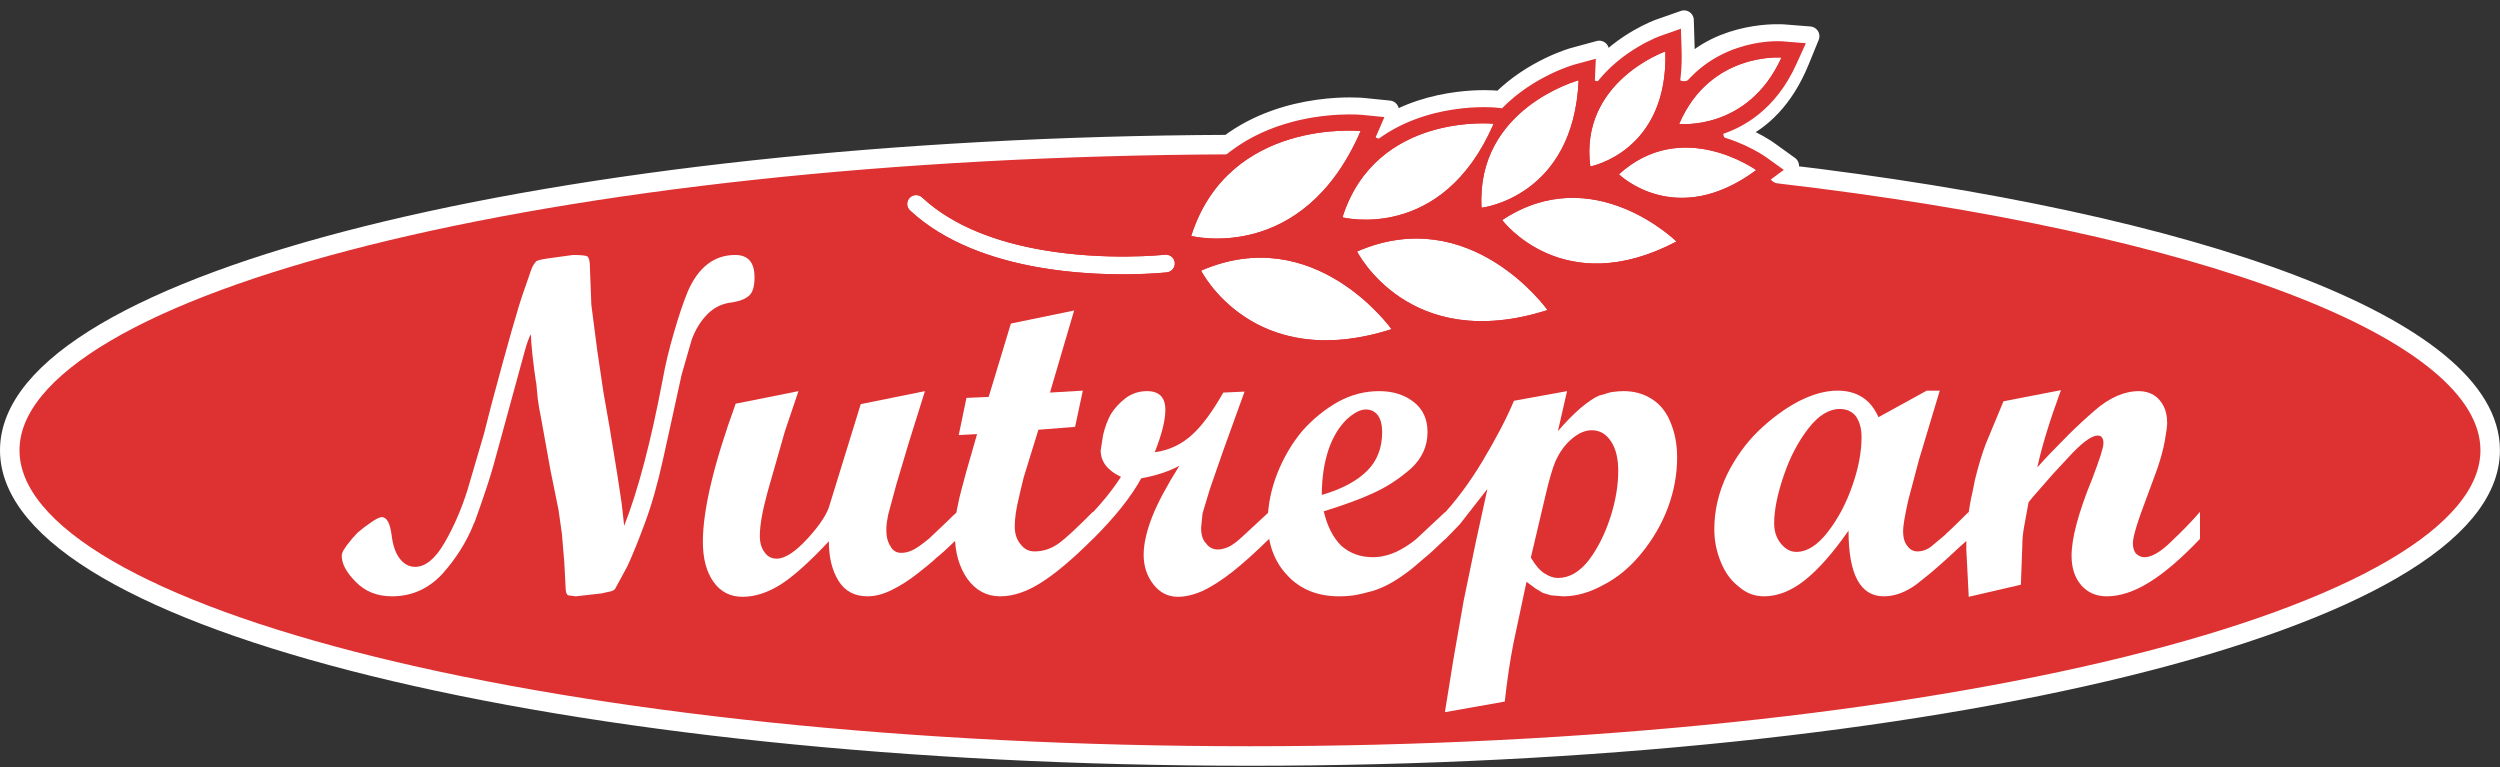
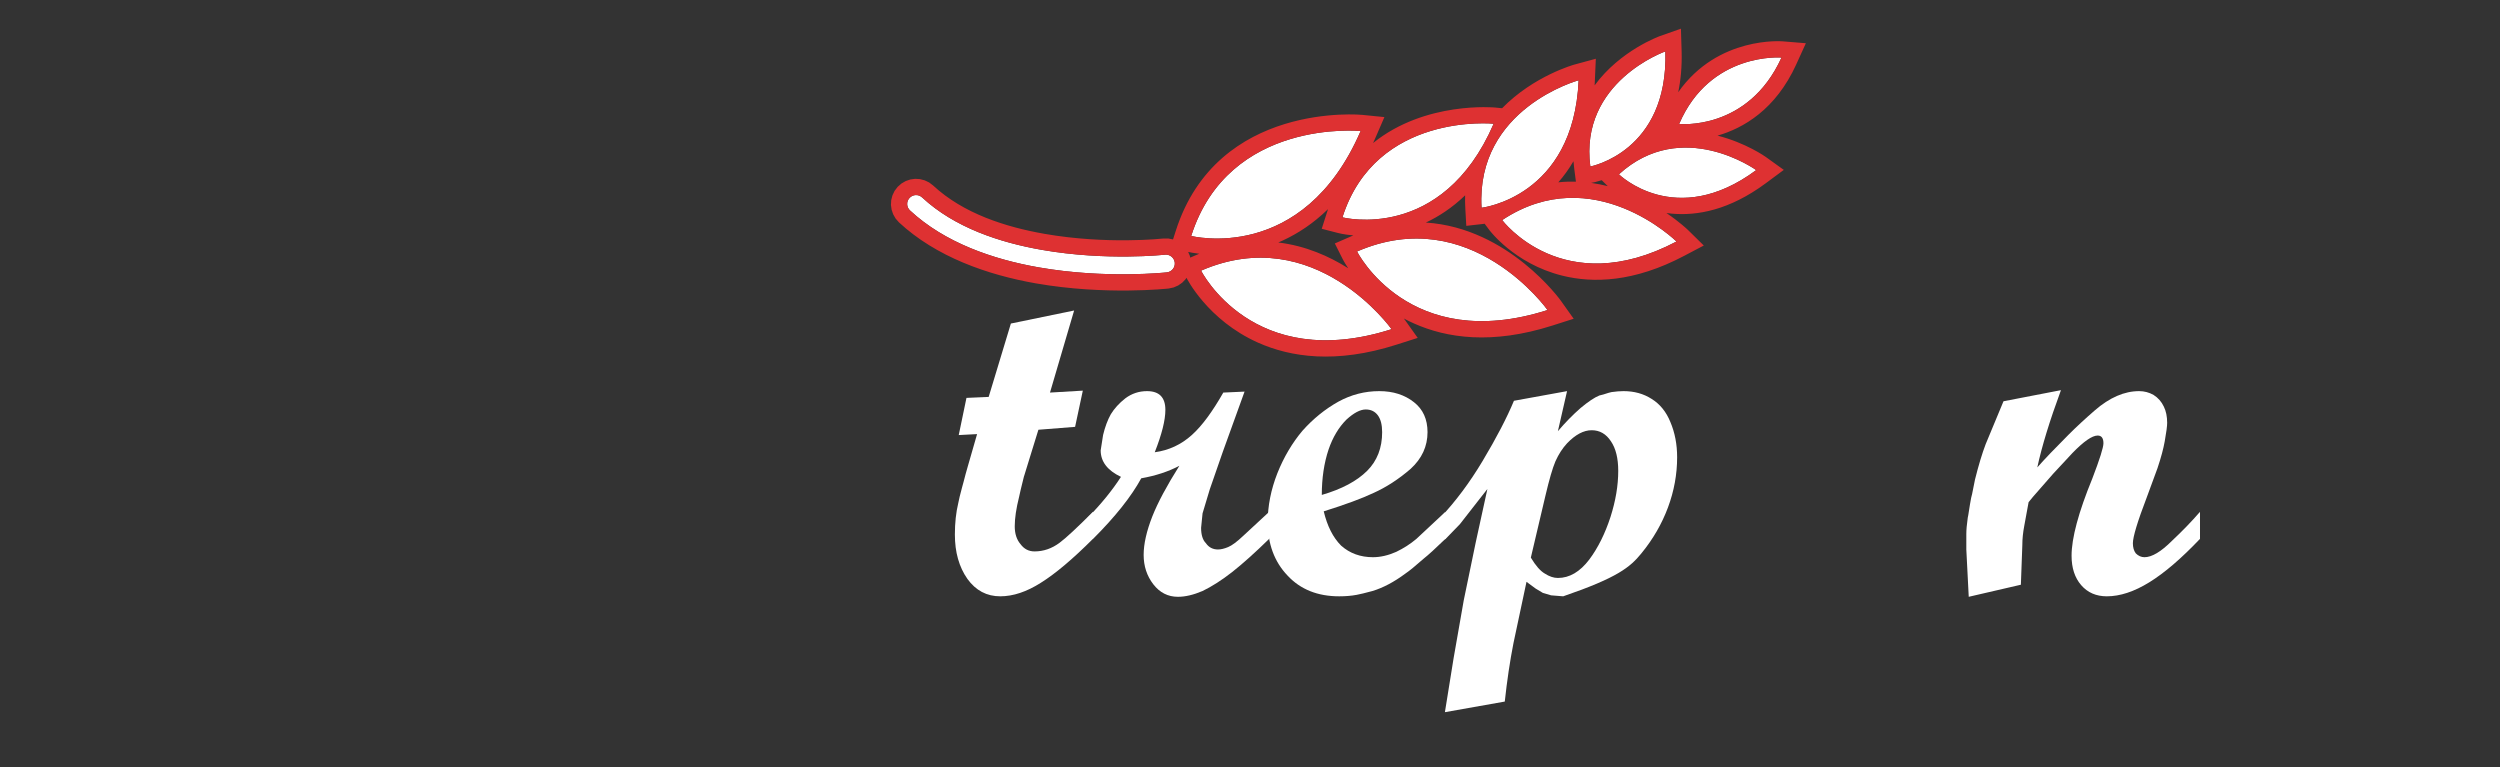
<svg xmlns="http://www.w3.org/2000/svg" width="100%" height="100%" viewBox="0 0 769 236" version="1.1" xml:space="preserve" style="fill-rule:evenodd;clip-rule:evenodd;stroke-linecap:round;stroke-linejoin:round;stroke-miterlimit:1.5;">
  <rect x="0" y="0" width="769" height="236" fill="#333333" stroke="none" />
  <g transform="matrix(1,0,0,1,-301.147,-546.624)">
    <g>
      <g transform="matrix(1,0,0,1,0,362.292)">
-         <path d="M848.275,237.76C977.578,252.82 1067.13,285.271 1067.13,322.837C1067.13,374.738 896.187,416.876 685.637,416.876C475.087,416.876 304.147,374.738 304.147,322.837C304.147,271.475 471.546,229.676 679.074,228.811C697.065,215.183 720.283,217.435 720.283,217.435L728.451,218.257L725.938,224.06C741.874,213.316 761.205,215.184 761.205,215.184L762.832,215.348C772.736,205.433 785.153,202 785.153,202L793.075,199.846L792.796,206.328C800.809,197.042 811.416,193.248 811.416,193.248L819.16,190.521L819.407,198.727C819.488,201.421 819.399,203.941 819.166,206.297C830.879,193.436 849.614,194.818 849.614,194.818L857.798,195.466L854.696,203.066C849.805,215.048 842.744,221.174 836.203,224.361C835.538,224.685 834.876,224.979 834.22,225.245C840.688,227.571 844.867,230.548 844.867,230.548L851.53,235.343L848.275,237.76Z" style="fill:rgb(222,49,50);stroke:white;stroke-width:6px;" />
-       </g>
+         </g>
      <g transform="matrix(1.925,0,0,1.925,-335.285,50.968)">
-         <path d="M428.037,325.846L427.034,320.137L426.031,313.348L425.105,306.173L424.874,300.079C424.874,299.256 424.745,298.716 424.488,298.459C424.18,298.305 423.408,298.227 422.174,298.227L418.239,298.767C417.159,298.922 416.516,299.076 416.311,299.23C415.951,299.59 415.668,300.079 415.462,300.696L414.228,304.245C413.405,306.559 411.708,312.525 409.136,322.143L407.979,326.694L405.356,335.643C404.379,338.78 403.144,341.635 401.653,344.206C400.161,346.778 398.593,348.064 396.947,348.064C396.021,348.064 395.224,347.652 394.556,346.829C393.835,345.955 393.373,344.618 393.167,342.818C392.91,341.018 392.395,340.118 391.624,340.118C391.213,340.118 390.493,340.503 389.464,341.275C389.001,341.583 388.564,341.918 388.152,342.278C387.895,342.483 387.767,342.586 387.767,342.586C387.612,342.741 387.304,343.075 386.841,343.589C386.789,343.692 386.712,343.795 386.609,343.898C385.684,344.978 385.221,345.775 385.221,346.289C385.221,347.575 385.967,348.964 387.458,350.455C388.95,351.998 390.878,352.77 393.244,352.77C396.381,352.77 399.056,351.587 401.267,349.221C403.479,346.752 405.15,344.104 406.282,341.275C406.333,341.069 406.385,340.966 406.436,340.966C407.105,339.115 407.645,337.572 408.056,336.338C408.776,334.229 409.393,332.197 409.908,330.243L414.382,313.888C414.793,312.345 415.153,311.342 415.462,310.879C415.462,311.702 415.539,312.808 415.694,314.197C415.899,315.997 416.079,317.385 416.234,318.363L416.311,318.748C416.414,319.931 416.491,320.754 416.542,321.217C416.696,322.348 416.851,323.248 417.005,323.917L418.548,332.48L419.859,338.96L420.399,342.741L420.785,347.369L421.017,351.767C421.068,352.23 421.197,352.512 421.402,352.615L422.637,352.77L426.725,352.307L428.114,351.998C428.423,351.947 428.68,351.818 428.885,351.612L430.814,348.064C431.637,346.315 432.588,343.975 433.669,341.043C434.749,338.163 435.726,334.717 436.6,330.706L437.757,325.46L439.532,317.36L441.152,311.728C441.769,310.082 442.617,308.719 443.698,307.639C444.778,306.559 446.115,305.942 447.709,305.788C448.943,305.582 449.843,305.196 450.409,304.631C450.924,304.116 451.181,303.165 451.181,301.776C451.181,299.41 450.152,298.227 448.095,298.227C444.752,298.227 442.232,300.156 440.535,304.013C439.814,305.762 439.069,307.974 438.297,310.648C437.526,313.271 436.934,315.74 436.523,318.054C434.62,328.083 432.563,335.9 430.351,341.506L429.966,338.035L429.271,333.406L428.037,325.846Z" style="fill:white;fill-rule:nonzero;" />
-       </g>
+         </g>
      <g transform="matrix(1.925,0,0,1.925,-335.285,50.968)">
-         <path d="M463.215,338.06C462.855,339.496 461.698,341.291 459.744,343.445C457.738,345.65 456.067,346.752 454.729,346.752C453.906,346.752 453.264,346.418 452.801,345.749C452.286,345.081 452.029,344.206 452.029,343.126C452.029,341.429 452.441,339.089 453.264,336.106L456.041,326.386L458.201,319.983L448.172,321.988C444.675,331.606 442.926,338.96 442.926,344.052C442.926,346.727 443.492,348.861 444.623,350.455C445.755,352.05 447.298,352.847 449.252,352.847C451.258,352.847 453.315,352.178 455.424,350.841C457.429,349.555 459.975,347.267 463.061,343.975C463.061,346.547 463.575,348.655 464.604,350.301C465.633,351.947 467.176,352.77 469.233,352.77C470.467,352.77 471.753,352.435 473.09,351.767C474.479,351.098 475.919,350.172 477.41,348.989C477.719,348.732 478.105,348.424 478.567,348.064C479.339,347.447 479.905,346.958 480.265,346.598C480.933,346.084 482.039,345.081 483.582,343.589L483.582,339.269L482.811,339.963L482.039,340.735L479.108,343.512C477.925,344.489 477.05,345.106 476.485,345.364C475.867,345.672 475.25,345.826 474.633,345.826C473.862,345.826 473.296,345.493 472.936,344.826C472.473,344.108 472.242,343.263 472.242,342.289C472.242,341.776 472.267,341.34 472.319,340.981C472.422,340.365 472.499,339.929 472.55,339.673L473.862,334.827L475.79,328.366L478.413,319.983L468.153,322.059L463.215,338.06Z" style="fill:white;fill-rule:nonzero;" />
-       </g>
+         </g>
      <g transform="matrix(1.925,0,0,1.925,-335.285,50.968)">
        <path d="M488.596,320.908L485.048,321.063L483.813,327.003L486.745,326.849L485.279,331.94C485.022,332.815 484.791,333.663 484.585,334.486L484.353,335.335C484.045,336.466 483.839,337.315 483.736,337.88C483.376,339.372 483.196,341.043 483.196,342.895C483.196,345.724 483.865,348.089 485.202,349.992C486.539,351.844 488.288,352.77 490.448,352.77C492.505,352.77 494.665,352.05 496.928,350.61C499.243,349.169 502.02,346.829 505.26,343.589L505.26,339.269C502.688,341.841 500.914,343.486 499.937,344.206C498.703,345.132 497.365,345.595 495.925,345.595C495,345.595 494.254,345.209 493.688,344.438C493.071,343.718 492.762,342.766 492.762,341.583C492.762,340.298 492.994,338.729 493.457,336.878C493.56,336.363 493.817,335.283 494.228,333.637L494.305,333.406C494.717,332.017 495.025,331.014 495.231,330.397L496.543,326.154L502.406,325.691L503.64,319.905L498.394,320.214L502.251,307.099L492.145,309.182L488.596,320.908Z" style="fill:white;fill-rule:nonzero;" />
      </g>
      <g transform="matrix(1.925,0,0,1.925,-335.285,50.968)">
        <path d="M504.411,343.611L505.26,343.611C508.809,340.07 511.38,336.838 512.975,333.913C515.289,333.503 517.32,332.836 519.069,331.912C517.063,335.093 515.623,337.787 514.749,339.994C513.823,342.354 513.36,344.406 513.36,346.151C513.36,347.947 513.875,349.512 514.903,350.846C515.932,352.18 517.243,352.847 518.838,352.847C520.021,352.847 521.332,352.538 522.772,351.921C524.264,351.201 525.832,350.198 527.478,348.912C529.175,347.575 531.155,345.801 533.418,343.589L533.418,339.269L529.252,343.126C528.275,344.052 527.478,344.644 526.861,344.901C526.244,345.158 525.704,345.286 525.241,345.286C524.418,345.286 523.775,344.953 523.312,344.287C522.798,343.774 522.541,342.953 522.541,341.826L522.772,339.519L523.929,335.672L526.012,329.673L529.484,320.06L526.089,320.213C524.341,323.29 522.669,325.546 521.075,326.981C519.378,328.519 517.398,329.442 515.135,329.75C516.266,326.879 516.832,324.623 516.832,322.982C516.832,320.982 515.855,319.983 513.9,319.983C512.615,319.983 511.457,320.367 510.429,321.137C509.452,321.907 508.68,322.754 508.114,323.677C507.6,324.6 507.189,325.703 506.88,326.986L506.494,329.45C506.494,331.245 507.574,332.656 509.734,333.682C508.346,335.837 506.571,338.018 504.411,340.225L504.411,343.611Z" style="fill:white;fill-rule:nonzero;" />
      </g>
      <g transform="matrix(1.925,0,0,1.925,-335.285,50.968)">
        <path d="M561.577,339.269L556.948,343.589C555.971,344.412 554.891,345.106 553.708,345.672C552.422,346.238 551.188,346.521 550.005,346.521C547.999,346.521 546.302,345.904 544.913,344.669C543.627,343.384 542.702,341.558 542.136,339.192C545.582,338.112 548.23,337.135 550.082,336.26C552.139,335.335 554.119,334.049 556.022,332.403C557.822,330.757 558.722,328.803 558.722,326.54C558.722,324.483 558.002,322.888 556.562,321.757C555.071,320.574 553.219,319.983 551.008,319.983C548.693,319.983 546.507,320.548 544.45,321.68C542.341,322.863 540.439,324.406 538.741,326.309C537.096,328.263 535.758,330.526 534.73,333.097C533.701,335.72 533.187,338.318 533.187,340.889C533.187,344.386 534.241,347.241 536.35,349.452C538.407,351.664 541.159,352.77 544.604,352.77C545.633,352.77 546.559,352.692 547.382,352.538C547.947,352.435 548.796,352.23 549.928,351.921C551.625,351.407 553.373,350.481 555.173,349.144C555.791,348.732 556.768,347.935 558.105,346.752C558.825,346.186 559.982,345.132 561.577,343.589L561.577,339.269ZM541.827,336.569C541.827,333.895 542.187,331.477 542.907,329.317C543.576,327.363 544.527,325.769 545.762,324.534C546.945,323.454 547.973,322.914 548.847,322.914C549.67,322.914 550.313,323.223 550.776,323.84C551.239,324.457 551.47,325.357 551.47,326.54C551.47,329.06 550.673,331.117 549.079,332.712C547.433,334.357 545.016,335.643 541.827,336.569Z" style="fill:white;fill-rule:nonzero;" />
      </g>
      <g transform="matrix(1.925,0,0,1.925,-335.285,50.968)">
-         <path d="M560.728,343.633L561.577,343.633L563.891,341.245L566.9,337.393L568.288,335.622L566.437,344.094L564.508,353.415L562.888,362.658L561.499,371.285L571.066,369.587C571.426,366.244 571.888,363.133 572.454,360.253L574.537,350.455L576.003,351.535L577.16,352.23L578.472,352.615L580.4,352.77C582.509,352.77 584.669,352.152 586.88,350.918C589.092,349.787 591.098,348.115 592.898,345.904C594.749,343.641 596.164,341.198 597.141,338.575C598.118,335.952 598.607,333.277 598.607,330.552C598.607,328.494 598.247,326.617 597.527,324.92C596.858,323.274 595.855,322.04 594.518,321.217C593.232,320.394 591.741,319.983 590.043,319.983C589.478,319.983 588.835,320.034 588.115,320.137C587.858,320.188 587.42,320.317 586.803,320.523C586.598,320.574 586.392,320.625 586.186,320.677C585.415,320.985 584.412,321.654 583.177,322.683C581.943,323.763 580.734,324.997 579.552,326.386L581.017,319.983L572.531,321.525C571.4,324.247 569.728,327.457 567.517,331.154C565.46,334.595 563.197,337.624 560.728,340.243L560.728,343.633ZM577.546,336.758C578.163,334.126 578.703,332.268 579.166,331.184C579.68,330.05 580.297,329.095 581.017,328.322C582.355,326.928 583.666,326.231 584.952,326.231C586.238,326.231 587.266,326.825 588.038,328.012C588.809,329.146 589.195,330.72 589.195,332.733C589.195,335.055 588.783,337.506 587.96,340.086C587.086,342.769 585.955,345.039 584.566,346.897C583.075,348.858 581.403,349.838 579.552,349.838C578.883,349.838 578.189,349.606 577.469,349.141C576.749,348.728 576.003,347.877 575.231,346.587L577.546,336.758Z" style="fill:white;fill-rule:nonzero;" />
+         <path d="M560.728,343.633L561.577,343.633L563.891,341.245L566.9,337.393L568.288,335.622L566.437,344.094L564.508,353.415L562.888,362.658L561.499,371.285L571.066,369.587C571.426,366.244 571.888,363.133 572.454,360.253L574.537,350.455L576.003,351.535L577.16,352.23L578.472,352.615L580.4,352.77C589.092,349.787 591.098,348.115 592.898,345.904C594.749,343.641 596.164,341.198 597.141,338.575C598.118,335.952 598.607,333.277 598.607,330.552C598.607,328.494 598.247,326.617 597.527,324.92C596.858,323.274 595.855,322.04 594.518,321.217C593.232,320.394 591.741,319.983 590.043,319.983C589.478,319.983 588.835,320.034 588.115,320.137C587.858,320.188 587.42,320.317 586.803,320.523C586.598,320.574 586.392,320.625 586.186,320.677C585.415,320.985 584.412,321.654 583.177,322.683C581.943,323.763 580.734,324.997 579.552,326.386L581.017,319.983L572.531,321.525C571.4,324.247 569.728,327.457 567.517,331.154C565.46,334.595 563.197,337.624 560.728,340.243L560.728,343.633ZM577.546,336.758C578.163,334.126 578.703,332.268 579.166,331.184C579.68,330.05 580.297,329.095 581.017,328.322C582.355,326.928 583.666,326.231 584.952,326.231C586.238,326.231 587.266,326.825 588.038,328.012C588.809,329.146 589.195,330.72 589.195,332.733C589.195,335.055 588.783,337.506 587.96,340.086C587.086,342.769 585.955,345.039 584.566,346.897C583.075,348.858 581.403,349.838 579.552,349.838C578.883,349.838 578.189,349.606 577.469,349.141C576.749,348.728 576.003,347.877 575.231,346.587L577.546,336.758Z" style="fill:white;fill-rule:nonzero;" />
      </g>
      <g transform="matrix(1.925,0,0,1.925,-335.285,50.968)">
-         <path d="M645.203,339.269C643.608,340.863 642.503,341.943 641.886,342.509C641.68,342.663 641.551,342.792 641.5,342.895C640.677,343.564 640.06,344.078 639.648,344.438C638.825,345.209 637.951,345.595 637.025,345.595C636.357,345.595 635.817,345.312 635.405,344.746C634.942,344.181 634.711,343.384 634.711,342.355C634.711,341.532 634.994,339.861 635.56,337.34L637.257,330.937L640.574,319.905L638.491,319.905L630.776,324.148C629.542,321.32 627.356,319.905 624.219,319.905C622.316,319.905 620.259,320.47 618.047,321.599C615.887,322.727 613.753,324.292 611.644,326.294C609.587,328.295 607.89,330.655 606.553,333.375C605.215,336.197 604.547,339.096 604.547,342.072C604.547,343.918 604.907,345.688 605.627,347.381C606.296,349.024 607.273,350.333 608.558,351.307C609.69,352.282 611.001,352.77 612.493,352.77C614.653,352.77 616.813,351.921 618.973,350.224C621.133,348.527 623.473,345.878 625.993,342.278C625.993,349.272 627.871,352.77 631.625,352.77C633.374,352.77 635.122,352.127 636.871,350.841C637.385,350.43 637.642,350.224 637.642,350.224C638.825,349.298 639.751,348.527 640.42,347.909C641.14,347.292 642.271,346.264 643.814,344.824C644.277,344.412 644.74,344.001 645.203,343.589L645.203,339.269ZM624.605,322.837C625.736,322.837 626.611,323.25 627.228,324.075C627.794,324.952 628.076,326.037 628.076,327.327C628.076,329.701 627.588,332.281 626.611,335.067C625.633,337.905 624.322,340.382 622.676,342.498C621.03,344.614 619.359,345.672 617.662,345.672C616.736,345.672 615.913,345.233 615.193,344.356C614.473,343.479 614.113,342.395 614.113,341.105C614.113,338.989 614.627,336.435 615.656,333.442C616.633,330.552 617.945,328.05 619.59,325.934C621.185,323.869 622.856,322.837 624.605,322.837Z" style="fill:white;fill-rule:nonzero;" />
-       </g>
+         </g>
      <g transform="matrix(1.925,0,0,1.925,-335.285,50.968)">
        <path d="M653.535,350.918L653.766,344.592C653.766,343.615 653.869,342.586 654.075,341.506C654.383,339.861 654.615,338.6 654.769,337.726L655.463,336.878C656.852,335.283 657.932,334.049 658.703,333.175C659.629,332.197 660.658,331.092 661.789,329.857C663.589,328.006 664.926,327.08 665.801,327.08C666.418,327.08 666.727,327.491 666.727,328.314C666.727,328.983 666.135,330.86 664.952,333.946C662.741,339.346 661.635,343.461 661.635,346.289C661.635,348.244 662.149,349.812 663.178,350.995C664.206,352.178 665.569,352.77 667.267,352.77C669.375,352.77 671.638,352.024 674.055,350.532C676.473,349.041 679.173,346.727 682.156,343.589L682.156,339.269C680.819,340.812 679.327,342.355 677.681,343.898C675.933,345.646 674.467,346.521 673.284,346.521C672.77,346.521 672.307,346.315 671.895,345.905C671.587,345.495 671.432,344.957 671.432,344.29C671.432,343.264 672.178,340.803 673.67,336.905L675.367,332.29C675.933,330.597 676.318,329.162 676.524,327.983C676.781,326.547 676.91,325.572 676.91,325.06C676.91,324.034 676.73,323.162 676.37,322.444C676.01,321.675 675.47,321.06 674.75,320.599C674.03,320.188 673.258,319.983 672.435,319.983C670.07,319.983 667.704,321.011 665.338,323.068C663.795,324.406 662.406,325.691 661.172,326.926C658.96,329.137 657.289,330.886 656.158,332.172C656.878,328.829 658.138,324.714 659.938,319.828L650.757,321.603L647.903,328.469C647.337,329.96 646.771,331.837 646.206,334.1C646.154,334.357 646.051,334.872 645.897,335.643C645.794,336.209 645.691,336.672 645.589,337.032C645.486,337.546 645.331,338.472 645.126,339.809L645.048,340.195C644.894,341.275 644.817,342.149 644.817,342.818L644.817,345.286L645.203,352.847L653.535,350.918Z" style="fill:white;fill-rule:nonzero;" />
      </g>
-       <path d="M803.838,603.652L806.617,577.047L780.012,579.429L753.009,596.107L778.026,609.212L803.838,603.652Z" style="fill:rgb(222,49,50);" />
      <g transform="matrix(1,0,0,1,-819.209,20.601)">
        <path d="M1538.89,566.332C1521.08,607.455 1486.77,598.596 1486.77,598.596C1498.35,562.255 1538.89,566.332 1538.89,566.332ZM1548.4,627.28C1505.71,640.932 1489.81,609.271 1489.81,609.271C1524.79,594.07 1548.4,627.28 1548.4,627.28ZM1596.38,621.391C1553.7,635.044 1537.79,603.382 1537.79,603.382C1572.77,588.182 1596.38,621.391 1596.38,621.391ZM1636.05,600.313C1601.11,618.741 1582.43,593.717 1582.43,593.717C1610.44,575.132 1636.05,600.313 1636.05,600.313ZM1579.81,564.081C1563.92,600.786 1533.29,592.879 1533.29,592.879C1543.62,560.442 1579.81,564.081 1579.81,564.081ZM1605.94,550.717C1604.39,586.717 1576.08,589.931 1576.08,589.931C1574.32,559.314 1605.94,550.717 1605.94,550.717ZM1632.62,541.834C1633.55,572.714 1609.54,577.235 1609.54,577.235C1606.12,551.166 1632.62,541.834 1632.62,541.834ZM1660.57,578.345C1635.76,596.756 1618.34,579.642 1618.34,579.642C1637.77,561.936 1660.57,578.345 1660.57,578.345ZM1668.35,543.726C1658.06,566.386 1636.86,564.157 1636.86,564.157C1646.39,541.923 1668.35,543.726 1668.35,543.726ZM1478.69,604.369C1480.19,604.202 1481.54,605.284 1481.71,606.783C1481.88,608.282 1480.79,609.635 1479.29,609.801C1479.29,609.801 1460.56,611.888 1439.88,608.266C1425.86,605.811 1410.99,600.714 1400.28,590.762C1399.17,589.735 1399.11,588.004 1400.14,586.899C1401.16,585.794 1402.89,585.731 1404,586.758C1413.94,595.998 1427.8,600.603 1440.82,602.882C1460.69,606.362 1478.69,604.369 1478.69,604.369Z" style="fill:white;" />
        <path d="M1481.18,599.67L1482.01,597.079C1494.77,557.005 1539.39,561.357 1539.39,561.357L1546.2,562.042L1543.48,568.319C1543.23,568.894 1542.98,569.46 1542.72,570.017C1558.8,557.015 1580.31,559.106 1580.31,559.106L1582.4,559.316C1592.15,549.331 1604.62,545.892 1604.62,545.892L1611.23,544.097L1610.93,550.931C1610.91,551.387 1610.89,551.837 1610.86,552.283C1618.78,541.466 1630.96,537.118 1630.96,537.118L1637.41,534.846L1637.62,541.684C1637.76,546.462 1637.36,550.678 1636.57,554.398C1648.79,536.981 1668.76,538.743 1668.76,538.743L1675.84,539.324L1672.9,545.793C1666.57,559.746 1656.6,565.455 1648.67,567.744C1657.44,569.969 1663.49,574.286 1663.49,574.286L1669.05,578.283L1663.55,582.36C1652.31,590.699 1642.37,592.453 1634.53,591.734C1633.99,591.685 1633.47,591.624 1632.95,591.552C1637.14,594.39 1639.56,596.748 1639.56,596.748L1644.44,601.544L1638.38,604.736C1622.96,612.87 1610.38,613.177 1600.87,610.804C1586.07,607.109 1578.42,596.709 1578.42,596.709L1577.03,594.847C1576.78,594.885 1576.64,594.899 1576.64,594.899L1571.39,595.495L1571.09,590.218C1571.01,588.807 1570.99,587.437 1571.03,586.108C1567.07,589.929 1562.94,592.607 1558.95,594.483C1584.44,596.109 1600.45,618.494 1600.45,618.494L1604.42,624.07L1597.9,626.154C1579.27,632.113 1565.32,630.003 1555.28,625.515C1554.2,625.035 1553.17,624.526 1552.18,623.996C1552.38,624.247 1552.47,624.382 1552.47,624.382L1556.44,629.958L1549.92,632.042C1531.29,638.001 1517.33,635.891 1507.29,631.403C1491.73,624.445 1485.34,611.515 1485.34,611.515L1485.32,611.476L1485.03,611.916L1484,612.977L1482.77,613.832L1481.37,614.443L1479.85,614.771C1479.65,614.792 1460.33,616.923 1439.01,613.191C1424.08,610.576 1408.29,605.029 1396.88,594.425L1395.85,593.252L1395.09,591.927L1394.61,590.509L1394.41,589.043L1394.5,587.568L1394.87,586.118L1395.53,584.741L1396.48,583.496L1397.65,582.465L1398.97,581.705L1400.39,581.227L1401.86,581.032L1403.33,581.119L1404.78,581.491L1406.16,582.152L1407.4,583.095C1416.65,591.684 1429.58,595.839 1441.68,597.957C1460.78,601.302 1478.09,599.405 1478.14,599.399L1479.7,599.384L1481.18,599.67ZM1599.69,582.105C1601.53,581.914 1603.34,581.852 1605.11,581.9L1604.59,577.885C1604.49,577.118 1604.41,576.363 1604.35,575.621C1602.92,578.085 1601.34,580.232 1599.69,582.105ZM1660.57,578.345C1660.57,578.345 1637.77,561.936 1618.34,579.642C1618.34,579.642 1635.76,596.756 1660.57,578.345ZM1596.38,621.391C1596.38,621.391 1572.77,588.182 1537.79,603.382C1537.79,603.382 1553.7,635.044 1596.38,621.391ZM1548.4,627.28C1548.4,627.28 1524.79,594.07 1489.81,609.271C1489.81,609.271 1505.71,640.932 1548.4,627.28ZM1535.07,608.54C1533.88,606.762 1533.32,605.627 1533.32,605.627L1530.95,600.904L1535.8,598.797C1536.08,598.672 1536.37,598.55 1536.65,598.431C1533.77,598.179 1532.04,597.72 1532.04,597.72L1526.92,596.399L1528.53,591.362C1528.64,591.02 1528.75,590.682 1528.86,590.348C1524.3,594.8 1519.54,597.875 1514.95,599.995C1514.48,600.209 1514.02,600.414 1513.55,600.61C1521.91,601.619 1529.16,604.81 1535.07,608.54ZM1538.89,566.332C1538.89,566.332 1498.35,562.255 1486.77,598.596C1486.77,598.596 1521.08,607.455 1538.89,566.332ZM1478.69,604.369C1478.69,604.369 1460.69,606.362 1440.82,602.882C1427.8,600.603 1413.94,595.998 1404,586.758C1402.89,585.731 1401.16,585.794 1400.14,586.899C1399.11,588.004 1399.17,589.735 1400.28,590.762C1410.99,600.714 1425.86,605.811 1439.88,608.266C1460.56,611.888 1479.29,609.801 1479.29,609.801C1480.79,609.635 1481.88,608.282 1481.71,606.783C1481.54,605.284 1480.19,604.202 1478.69,604.369ZM1636.05,600.313C1636.05,600.313 1610.44,575.132 1582.43,593.717C1582.43,593.717 1601.11,618.741 1636.05,600.313ZM1668.35,543.726C1668.35,543.726 1646.39,541.923 1636.86,564.157C1636.86,564.157 1658.06,566.386 1668.35,543.726ZM1605.94,550.717C1605.94,550.717 1574.32,559.314 1576.08,589.931C1576.08,589.931 1604.39,586.717 1605.94,550.717ZM1579.81,564.081C1579.81,564.081 1543.62,560.442 1533.29,592.879C1533.29,592.879 1563.92,600.786 1579.81,564.081ZM1614.9,583.278L1614.83,583.21L1613.04,581.452C1611.45,581.973 1610.47,582.148 1610.47,582.148L1609.77,582.281C1611.53,582.52 1613.25,582.86 1614.9,583.278ZM1632.62,541.834C1632.62,541.834 1606.12,551.166 1609.54,577.235C1609.54,577.235 1633.55,572.714 1632.62,541.834ZM1486.47,605.268L1487.81,604.685C1488.3,604.475 1488.78,604.274 1489.26,604.08C1487.55,603.879 1486.36,603.632 1485.83,603.512L1486.35,604.705L1486.47,605.268Z" style="fill:rgb(222,49,50);" />
      </g>
    </g>
  </g>
</svg>